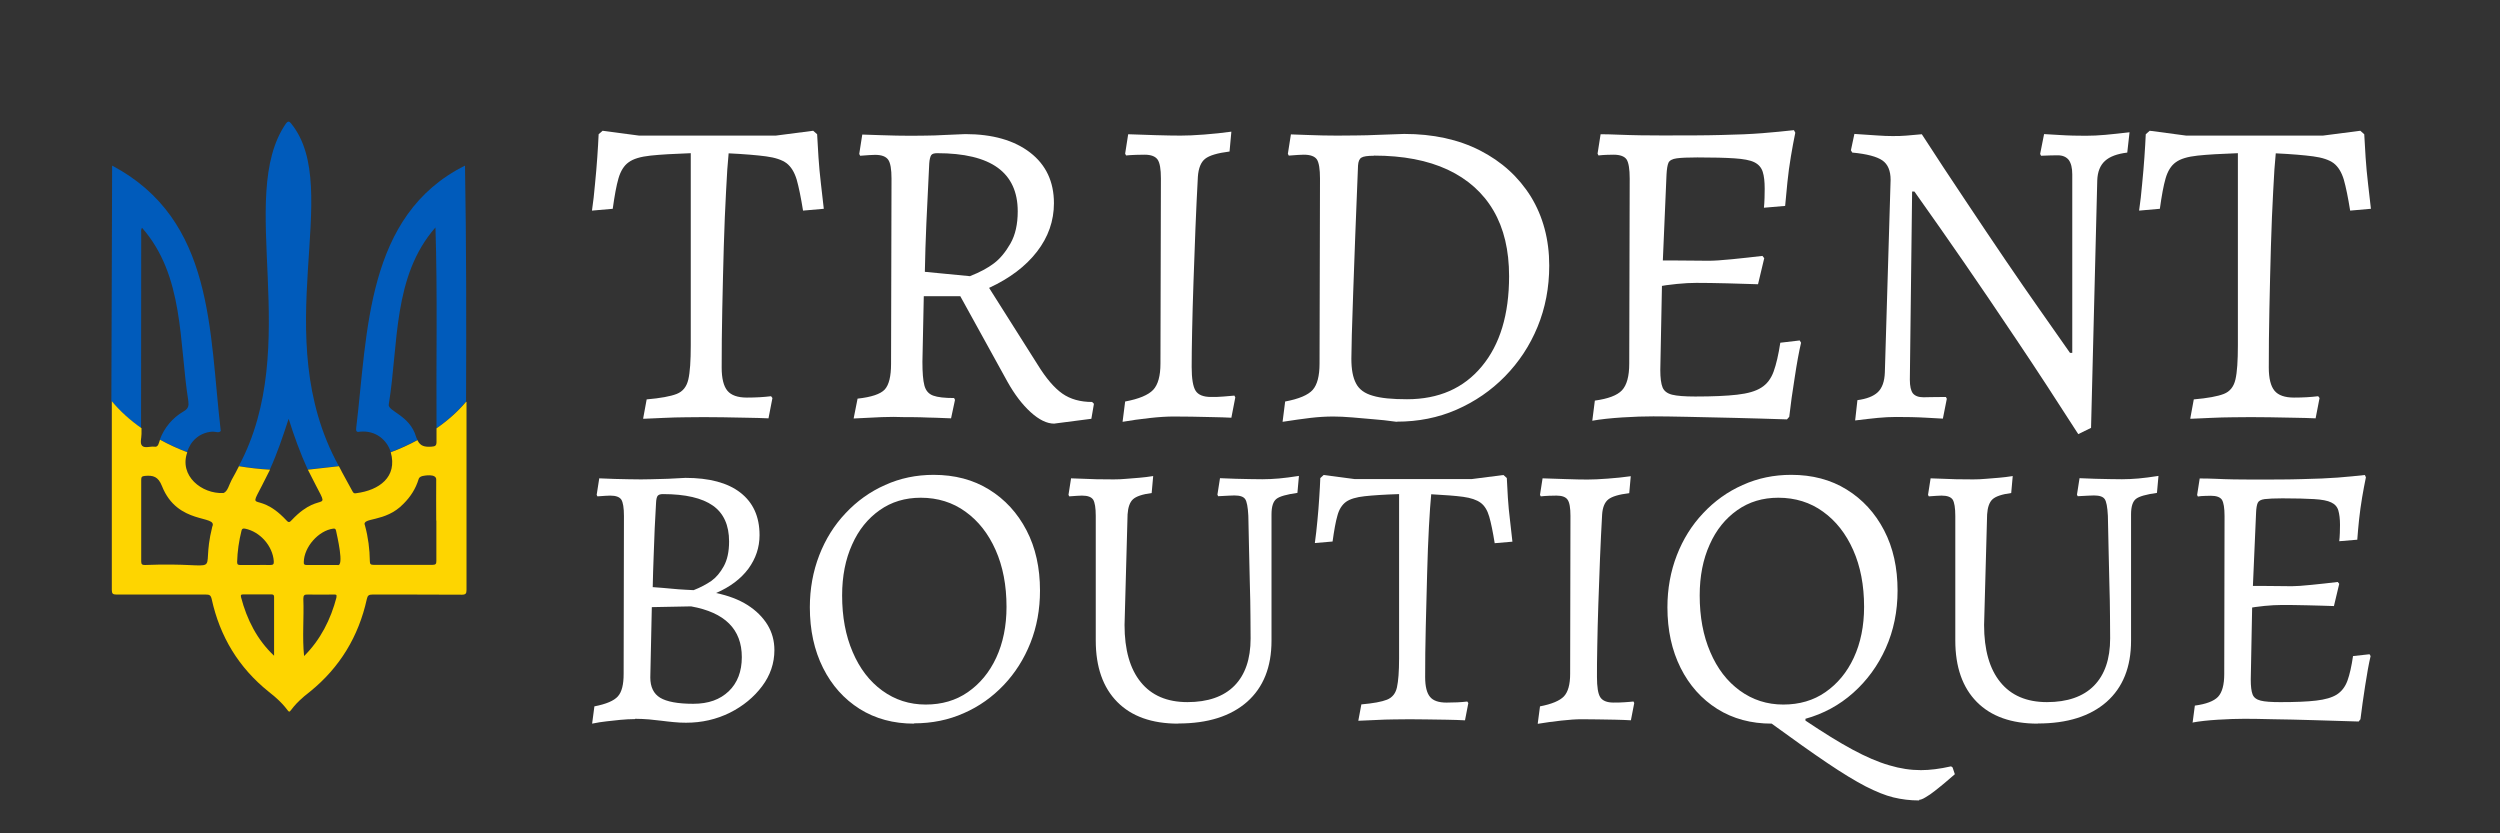
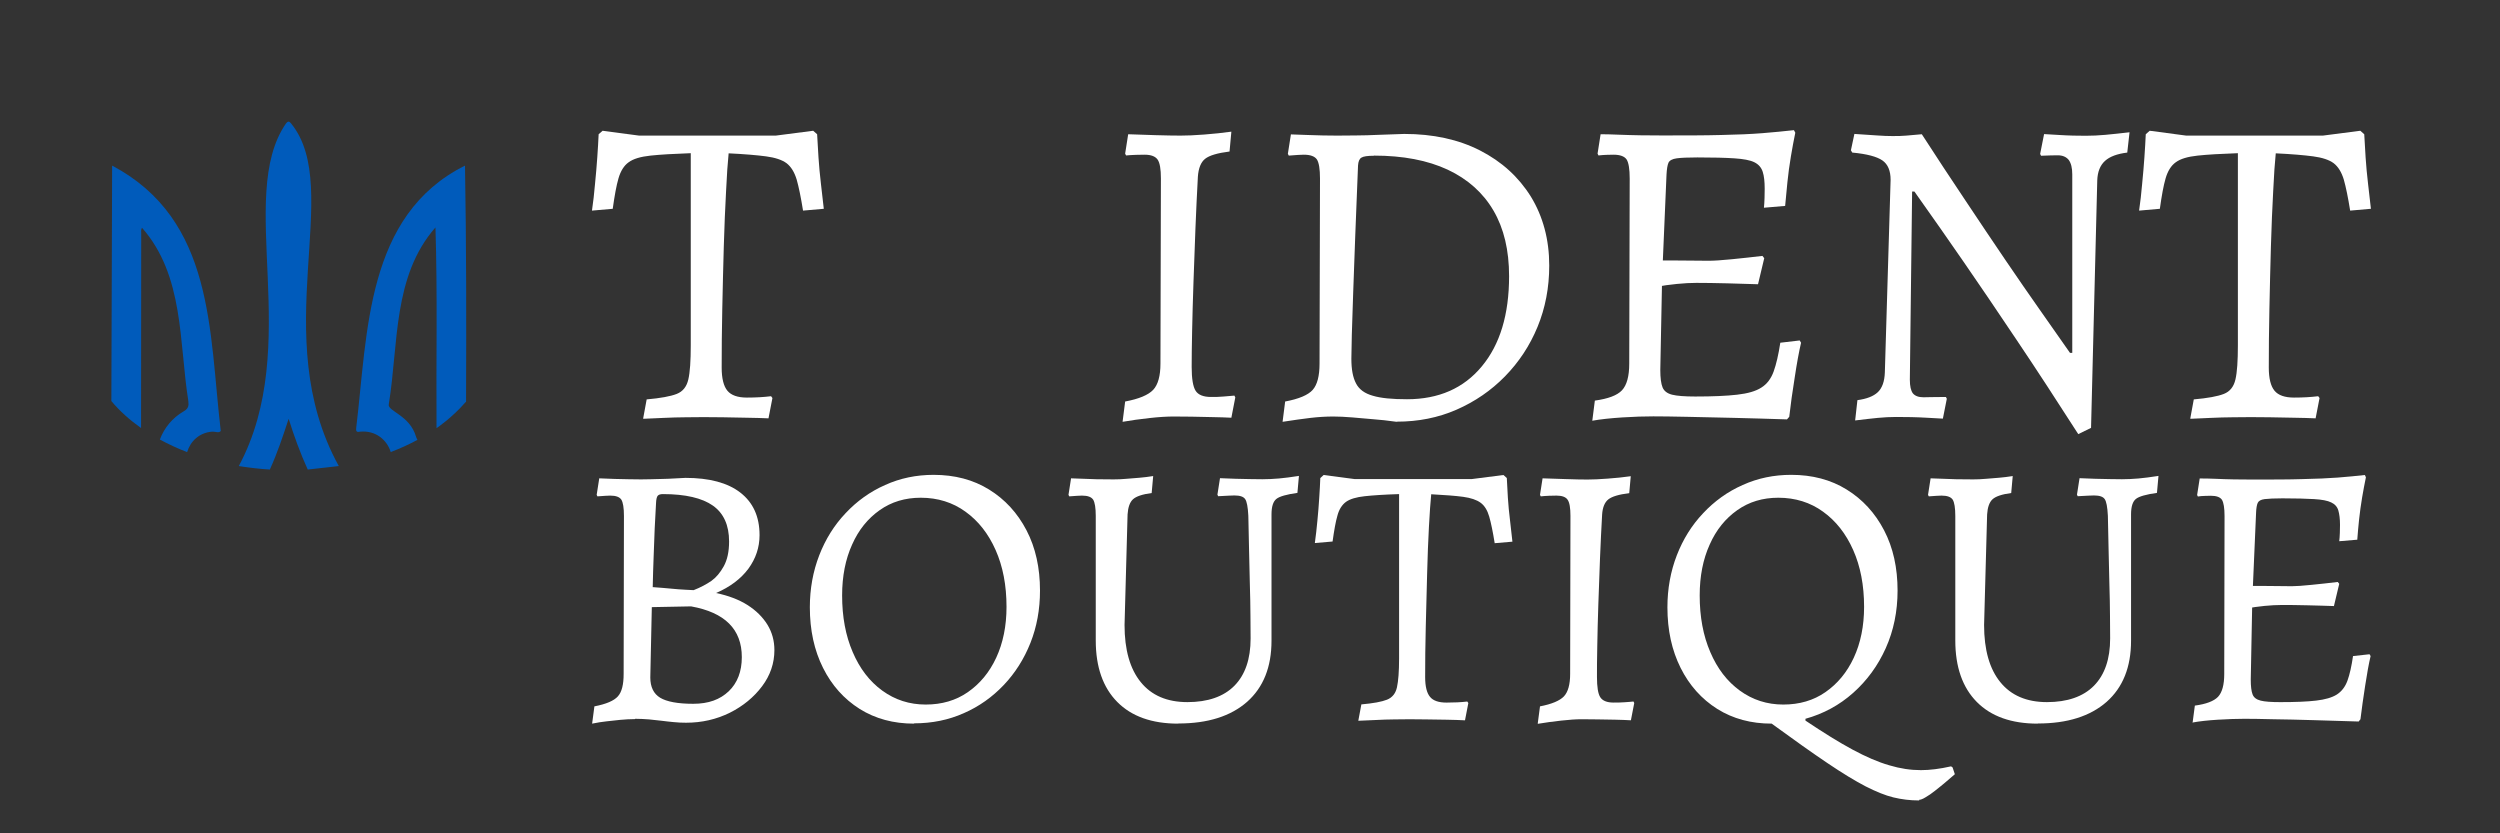
<svg xmlns="http://www.w3.org/2000/svg" id="a" data-name="Layer 1" viewBox="0 0 165 55">
  <rect x="0" y="0" width="165" height="55" fill="#333333" stroke="none" />
  <defs>
    <style> .b { fill: #fff; } .c { fill: #fed500; } .d { fill: #005bbb; } </style>
  </defs>
  <g>
    <g>
      <path class="b" d="M42.45,27.61l.23-1.25c.91-.08,1.57-.2,1.98-.36s.66-.48.77-.96c.11-.47.16-1.23.16-2.25v-12.68c-1.12.04-2.01.09-2.66.16s-1.13.21-1.44.44c-.31.22-.53.58-.67,1.06-.14.48-.26,1.15-.38,2.01l-1.37.12c.08-.56.15-1.14.2-1.75.06-.6.11-1.19.15-1.76.04-.57.07-1.08.09-1.53l.26-.23,2.41.32h9.02l2.47-.32.26.23c.02.45.05.96.09,1.53.04.57.09,1.15.16,1.73s.13,1.13.19,1.66l-1.37.12c-.14-.87-.28-1.56-.42-2.05-.15-.49-.37-.85-.67-1.08-.3-.22-.75-.37-1.35-.45-.6-.08-1.43-.15-2.47-.2-.06.58-.12,1.42-.17,2.5-.06,1.09-.11,2.3-.15,3.65-.04,1.35-.07,2.72-.1,4.12-.03,1.4-.04,2.69-.04,3.87,0,.72.13,1.23.38,1.53.25.3.68.45,1.28.45s1.11-.03,1.6-.09l.09.12-.26,1.34c-.41-.02-.88-.03-1.43-.04-.54-.01-1.07-.02-1.58-.03-.51-.01-.94-.01-1.27-.01-.31,0-.7,0-1.18.01-.48,0-.96.02-1.45.04-.49.02-.94.04-1.35.06Z" />
-       <path class="b" d="M69.58,27.96c-.48,0-1-.25-1.56-.76-.55-.5-1.06-1.17-1.53-2.01l-3.11-5.64h-2.41l-.09,4.33c0,.7.04,1.22.13,1.56.09.34.28.56.58.67.3.11.76.16,1.38.16l.06.12-.26,1.22c-.39-.02-.73-.03-1.03-.04-.3,0-.63-.02-.99-.03-.36-.01-.71-.01-1.06-.01-.48-.02-.98-.02-1.5,0-.51.02-1.13.05-1.85.09l.26-1.31c.91-.1,1.51-.3,1.79-.6.28-.3.42-.87.42-1.7l.03-12.22c0-.62-.07-1.04-.22-1.25-.15-.21-.43-.32-.86-.32-.17,0-.5.02-.99.06l-.06-.12.2-1.28c.45.02.84.03,1.19.04.35.01.71.02,1.08.03.37.01.69.01.96.01.25,0,.58,0,.97-.01.4,0,.79-.02,1.19-.04.4-.02.87-.04,1.41-.06,1.8,0,3.23.41,4.28,1.22,1.05.81,1.57,1.93,1.57,3.34,0,1.16-.37,2.23-1.12,3.2-.75.97-1.8,1.76-3.16,2.39l3.2,5.06c.56.91,1.11,1.55,1.64,1.92.53.37,1.19.55,1.96.55l.12.12-.17.99-2.47.32ZM64.03,18.22c.64-.25,1.16-.53,1.57-.84.41-.31.77-.75,1.09-1.31.32-.56.48-1.27.48-2.12,0-1.28-.44-2.24-1.32-2.88-.88-.64-2.22-.96-4-.96-.19,0-.33.04-.39.13s-.11.27-.13.54c-.08,1.53-.14,2.85-.19,3.96-.05,1.11-.08,2.17-.1,3.2l3,.29Z" />
      <path class="b" d="M74.09,27.84l.17-1.34c.91-.17,1.53-.43,1.85-.77.32-.34.48-.92.48-1.73l.03-12.22c0-.62-.07-1.04-.22-1.25-.15-.21-.43-.32-.86-.32-.14,0-.32,0-.57.01-.24.01-.46.02-.65.04l-.06-.12.2-1.28c.5.02,1.1.04,1.79.06s1.25.03,1.67.03.93-.02,1.56-.07c.63-.05,1.23-.11,1.79-.19l-.12,1.31c-.8.1-1.33.26-1.61.48-.28.22-.44.62-.48,1.18-.06,1.07-.11,2.2-.16,3.4-.05,1.2-.09,2.39-.13,3.56-.04,1.17-.07,2.25-.09,3.23-.02.98-.03,1.77-.03,2.37,0,.78.09,1.3.26,1.57.17.27.51.41,1.02.41.27,0,.55,0,.84-.03.29-.02.52-.04.7-.06l.06.12-.26,1.34c-.35-.02-.76-.03-1.22-.04-.47-.01-.93-.02-1.4-.03-.47-.01-.86-.01-1.19-.01-.43,0-.96.03-1.58.1-.63.07-1.23.15-1.79.25Z" />
      <path class="b" d="M92.18,27.84c-.58-.08-1.1-.14-1.54-.17-.45-.04-.91-.08-1.38-.12-.48-.04-.9-.06-1.26-.06-.49,0-.98.03-1.5.09s-1.13.15-1.85.26l.17-1.34c.91-.17,1.52-.43,1.82-.77.3-.34.45-.92.45-1.73l.03-12.22c0-.62-.07-1.04-.2-1.25-.14-.21-.43-.32-.87-.32-.17,0-.5.02-.99.06l-.06-.12.2-1.28c.43.02.8.03,1.12.04.32.01.65.02,1,.03.35.01.66.01.93.01.33,0,.74,0,1.24-.01.49,0,.98-.02,1.47-.04.48-.02,1.06-.04,1.72-.06,1.9,0,3.57.36,5,1.09,1.43.73,2.55,1.75,3.36,3.05.8,1.31,1.21,2.83,1.21,4.55,0,1.45-.26,2.8-.77,4.04-.51,1.24-1.23,2.33-2.15,3.27-.92.94-1.99,1.67-3.2,2.2s-2.53.79-3.94.79ZM90.67,10.28c-.41,0-.68.04-.81.12-.14.08-.21.25-.23.52-.14,3.35-.24,6.16-.32,8.4-.08,2.25-.12,3.7-.12,4.36,0,.7.1,1.24.31,1.63.2.39.57.66,1.11.81.53.16,1.28.23,2.25.23,2.09,0,3.74-.72,4.94-2.17,1.2-1.44,1.8-3.43,1.8-5.95,0-1.71-.34-3.15-1.03-4.33-.69-1.18-1.7-2.08-3.02-2.7-1.33-.62-2.95-.93-4.87-.93Z" />
      <path class="b" d="M105.09,27.78l.17-1.34c.87-.12,1.47-.34,1.79-.68.32-.34.48-.93.48-1.76l.03-12.22c0-.62-.07-1.04-.2-1.25-.14-.21-.43-.32-.87-.32-.12,0-.27,0-.47.01-.19.01-.37.02-.52.04l-.06-.12.2-1.28c.33,0,.73.01,1.19.03.47.02.95.03,1.45.04.5.01.97.01,1.4.01,1.55,0,2.85,0,3.91-.03,1.06-.02,1.96-.06,2.72-.12s1.45-.13,2.09-.2l.09.17c-.1.47-.19.98-.29,1.56-.1.57-.17,1.14-.23,1.7-.06.56-.11,1.09-.15,1.57l-1.4.12c.02-.17.03-.39.04-.65,0-.26.01-.46.01-.6,0-.47-.04-.84-.13-1.12s-.27-.49-.55-.63c-.28-.14-.72-.22-1.32-.26-.6-.04-1.42-.06-2.44-.06-.62,0-1.08.02-1.37.06-.29.04-.47.14-.54.29-.07.16-.11.42-.13.79l-.29,6.78-.12,6.11c0,.52.05.91.15,1.15.1.24.31.4.63.48.32.08.83.12,1.53.12,1.14,0,2.07-.04,2.76-.12.7-.08,1.23-.23,1.6-.47.37-.23.64-.59.81-1.06s.32-1.11.44-1.9l1.28-.15.09.15c-.14.6-.28,1.37-.42,2.3-.15.93-.27,1.79-.36,2.59l-.15.17c-1.16-.04-2.32-.07-3.48-.1-1.15-.03-2.2-.05-3.13-.07s-1.67-.03-2.21-.03c-.6,0-1.28.02-2.05.07-.77.05-1.43.12-1.99.22ZM109.31,18.94l.26-1.75h.79c.39,0,.8,0,1.25.01.45.01.83.01,1.16.01s.84-.03,1.53-.1,1.36-.14,2.02-.22l.12.15-.41,1.72c-.54-.02-1.22-.04-2.02-.06-.8-.02-1.49-.03-2.05-.03-.37,0-.8.02-1.29.07-.49.05-.94.11-1.35.19Z" />
      <path class="b" d="M137.17,28.66c-1.42-2.21-2.77-4.29-4.07-6.22-1.3-1.94-2.45-3.64-3.46-5.1-1.01-1.46-2.1-3.03-3.29-4.7h-.15l-.15,12.42c0,.43.07.73.2.9.14.17.37.26.7.26.1,0,.27,0,.51-.01.24,0,.57-.01.97-.01l.06.12-.26,1.31c-.41-.02-.77-.04-1.08-.06-.31-.02-.65-.03-1-.04-.36-.01-.69-.01-1-.01-.39,0-.79.02-1.21.06-.42.04-.92.1-1.5.17l.15-1.34c.6-.08,1.05-.25,1.34-.52.29-.27.45-.71.47-1.31l.38-12.71c0-.6-.18-1.03-.54-1.28-.36-.25-1.02-.43-1.99-.52l-.09-.15.23-1.08c.6.04,1.1.07,1.5.1.4.03.73.04,1,.04.33,0,.64,0,.93-.03.29-.02.63-.05,1.02-.09.97,1.49,1.92,2.95,2.87,4.36.94,1.42,1.83,2.73,2.66,3.96.83,1.22,1.57,2.29,2.21,3.2s1.32,1.88,2.04,2.91h.15v-11.78c0-.43-.08-.74-.23-.95-.16-.2-.4-.31-.73-.31-.25,0-.62.01-1.1.03l-.06-.12.26-1.31c.39.02.73.04,1.02.06.29.02.59.03.9.04.31.01.59.01.84.01.41,0,.83-.02,1.28-.06.45-.04.98-.1,1.6-.17l-.15,1.34c-.66.08-1.15.26-1.47.55-.32.29-.49.72-.51,1.28l-.41,16.34-.84.41Z" />
      <path class="b" d="M144.56,27.61l.23-1.25c.91-.08,1.57-.2,1.98-.36s.66-.48.77-.96c.11-.47.16-1.23.16-2.25v-12.68c-1.12.04-2.01.09-2.66.16-.65.07-1.13.21-1.44.44-.31.22-.53.58-.67,1.06-.14.48-.26,1.15-.38,2.01l-1.37.12c.08-.56.15-1.14.2-1.75.06-.6.11-1.19.15-1.76.04-.57.07-1.08.09-1.53l.26-.23,2.41.32h9.02l2.47-.32.26.23c.02.45.05.96.09,1.53.04.57.09,1.15.16,1.73s.13,1.13.19,1.66l-1.37.12c-.14-.87-.28-1.56-.42-2.05-.15-.49-.37-.85-.67-1.08-.3-.22-.75-.37-1.35-.45-.6-.08-1.42-.15-2.47-.2-.06.58-.12,1.42-.17,2.5-.06,1.09-.11,2.3-.15,3.65-.04,1.35-.07,2.72-.1,4.12-.03,1.4-.04,2.69-.04,3.87,0,.72.13,1.23.38,1.53.25.3.68.45,1.28.45s1.11-.03,1.6-.09l.09.12-.26,1.34c-.41-.02-.88-.03-1.43-.04-.54-.01-1.07-.02-1.59-.03-.51-.01-.94-.01-1.26-.01-.31,0-.7,0-1.18.01-.48,0-.96.02-1.45.04-.49.02-.95.04-1.35.06Z" />
    </g>
    <g>
      <path class="b" d="M41.91,47.46c-.31,0-.64.02-.97.05s-.64.07-.92.1-.6.08-.94.15l.15-1.14c.78-.15,1.29-.37,1.55-.66.26-.29.38-.78.38-1.48l.02-10.43c0-.53-.06-.89-.17-1.07-.12-.18-.36-.27-.74-.27-.15,0-.43.02-.84.05l-.05-.1.17-1.09c.38.02.72.03,1.02.04.3,0,.6.02.92.02.31,0,.59.01.82.01.18,0,.4,0,.65-.01.25,0,.5-.02.77-.02.26,0,.51-.02.74-.03s.49-.02.77-.04c1.57,0,2.78.32,3.62.97s1.27,1.58,1.27,2.81c0,.81-.25,1.55-.74,2.22-.5.67-1.21,1.2-2.13,1.6.81.17,1.5.43,2.07.79.57.36,1.01.8,1.32,1.3.31.51.46,1.06.46,1.68,0,.86-.27,1.66-.81,2.38s-1.25,1.31-2.13,1.75c-.89.44-1.85.66-2.89.66-.26,0-.53-.01-.81-.04-.27-.03-.54-.05-.81-.09-.26-.03-.54-.06-.83-.09-.29-.02-.59-.04-.91-.04ZM43.02,40.07l-.1,4.64c0,.63.22,1.08.65,1.34.43.26,1.16.4,2.18.4s1.77-.28,2.35-.83c.57-.55.86-1.3.86-2.25,0-1.84-1.12-2.95-3.35-3.35l-2.58.05ZM43.07,38.75c.48.03.88.07,1.22.1.33.03.64.06.92.07.28.02.47.03.57.03.46-.18.85-.39,1.17-.61.31-.22.59-.55.82-.97.23-.42.35-.96.35-1.63,0-1.08-.36-1.87-1.07-2.37s-1.81-.76-3.3-.76c-.17,0-.28.04-.34.11s-.1.23-.11.46c-.03.53-.06,1.1-.09,1.7-.02.6-.05,1.23-.07,1.86-.02.64-.05,1.3-.06,2Z" />
      <path class="b" d="M60.33,47.76c-1.36,0-2.55-.32-3.59-.97-1.03-.65-1.84-1.55-2.42-2.71-.58-1.16-.87-2.49-.87-4,0-1.22.21-2.37.62-3.43.41-1.06.99-1.99,1.74-2.78.74-.79,1.61-1.42,2.61-1.86.99-.45,2.06-.67,3.2-.67,1.39,0,2.61.32,3.66.97s1.87,1.54,2.47,2.69.89,2.48.89,3.98c0,1.24-.21,2.39-.63,3.45-.42,1.06-1.01,1.99-1.76,2.78-.75.79-1.63,1.42-2.64,1.86-1.01.45-2.1.67-3.28.67ZM61.1,46.5c1.06,0,1.99-.27,2.78-.82.79-.55,1.42-1.3,1.87-2.27.45-.97.68-2.09.68-3.36,0-1.42-.24-2.67-.72-3.75-.48-1.08-1.14-1.92-1.99-2.53-.84-.61-1.83-.92-2.95-.92-1.03,0-1.93.27-2.71.82-.78.55-1.39,1.3-1.82,2.27-.44.97-.66,2.09-.66,3.36,0,1.41.23,2.65.7,3.74.46,1.08,1.11,1.93,1.95,2.54.84.61,1.79.92,2.87.92Z" />
      <path class="b" d="M77.76,47.76c-1.74,0-3.08-.48-4.02-1.43s-1.42-2.3-1.42-4.06v-8.22c0-.53-.06-.89-.17-1.07-.12-.18-.36-.27-.74-.27-.15,0-.43.02-.84.05l-.05-.1.17-1.09c.68.03,1.24.05,1.68.06.44,0,.81.01,1.13.01.26,0,.55-.01.86-.04.31-.03.59-.05.86-.07s.56-.06.89-.11l-.1,1.12c-.61.08-1.02.22-1.23.41-.21.19-.33.53-.36,1l-.2,7.3c0,1.64.36,2.9,1.07,3.77.71.88,1.74,1.32,3.08,1.32s2.39-.36,3.1-1.08c.71-.72,1.07-1.76,1.07-3.12,0-.35,0-.84-.01-1.49,0-.64-.02-1.34-.04-2.1-.02-.75-.03-1.47-.05-2.16s-.03-1.47-.05-2.35c-.03-.58-.1-.95-.21-1.1-.11-.16-.34-.24-.71-.24-.15,0-.51.02-1.07.05l-.05-.1.17-1.09c.4.02.74.03,1.04.04.3,0,.61.02.93.02.32,0,.6.01.83.01.36,0,.73-.02,1.09-.05s.8-.09,1.32-.17l-.1,1.12c-.71.1-1.18.23-1.39.4s-.32.5-.32,1.02v8.34c0,1.74-.54,3.08-1.61,4.03-1.08.95-2.59,1.43-4.54,1.43Z" />
      <path class="b" d="M89.65,47.56l.2-1.07c.78-.07,1.34-.17,1.69-.31.35-.14.57-.41.66-.82.09-.41.14-1.05.14-1.92v-10.83c-.96.03-1.72.08-2.27.14-.55.06-.96.18-1.23.37-.26.19-.46.49-.57.91-.12.41-.22.99-.32,1.71l-1.17.1c.07-.48.12-.98.17-1.49.05-.51.09-1.01.12-1.5.03-.49.06-.92.07-1.3l.22-.2,2.06.27h7.7l2.11-.27.22.2c.02.38.04.82.07,1.3.03.49.08.98.14,1.48.06.5.11.97.16,1.42l-1.17.1c-.12-.75-.24-1.33-.36-1.75-.12-.42-.31-.73-.57-.92-.26-.19-.64-.32-1.15-.39-.51-.07-1.22-.12-2.11-.17-.05.5-.1,1.21-.15,2.14-.05.93-.09,1.97-.12,3.12s-.06,2.32-.09,3.51c-.03,1.19-.04,2.29-.04,3.3,0,.61.11,1.05.32,1.3.21.26.58.38,1.09.38s.95-.02,1.37-.07l.07.1-.22,1.14c-.35-.02-.75-.03-1.22-.04-.46,0-.92-.02-1.35-.02-.44,0-.8-.01-1.08-.01-.27,0-.6,0-1.01.01-.41,0-.82.02-1.24.04s-.81.03-1.15.05Z" />
      <path class="b" d="M101.49,47.76l.15-1.14c.78-.15,1.3-.37,1.58-.66.27-.29.41-.78.41-1.48l.02-10.43c0-.53-.06-.89-.19-1.07-.12-.18-.37-.27-.73-.27-.12,0-.28,0-.48.01s-.39.02-.56.04l-.05-.1.17-1.09c.43.02.94.03,1.53.05.59.02,1.06.03,1.43.03s.79-.02,1.33-.06c.54-.04,1.05-.09,1.53-.16l-.1,1.12c-.68.08-1.14.22-1.38.41-.24.19-.38.53-.41,1-.05.91-.1,1.88-.14,2.9-.04,1.03-.08,2.04-.11,3.04-.03,1-.06,1.92-.07,2.76-.02.84-.02,1.51-.02,2.02,0,.66.07,1.11.22,1.34.15.23.44.35.87.35.23,0,.47,0,.72-.02s.45-.03.6-.05l.05.1-.22,1.14c-.3-.02-.65-.03-1.04-.04-.4,0-.79-.02-1.19-.02-.4,0-.74-.01-1.02-.01-.36,0-.82.03-1.35.09-.54.06-1.05.13-1.53.21Z" />
      <path class="b" d="M126.67,52.83c-.6,0-1.16-.07-1.7-.2-.54-.13-1.15-.38-1.84-.73-.69-.36-1.52-.86-2.51-1.53-.98-.66-2.21-1.53-3.69-2.61-1.36,0-2.55-.32-3.59-.97-1.03-.65-1.84-1.55-2.42-2.71-.58-1.16-.87-2.49-.87-4,0-1.22.21-2.37.62-3.43.41-1.06.99-1.99,1.74-2.78.74-.79,1.61-1.42,2.61-1.86.99-.45,2.06-.67,3.2-.67,1.39,0,2.61.32,3.66.97s1.87,1.54,2.47,2.69.89,2.48.89,3.98c0,1.37-.26,2.64-.78,3.8-.52,1.16-1.24,2.14-2.15,2.95-.91.81-1.96,1.38-3.15,1.71v.12c1.18.79,2.21,1.43,3.1,1.91.89.48,1.7.83,2.43,1.04.73.22,1.42.32,2.09.32.58,0,1.24-.08,1.99-.25l.1.07.15.45c-.26.23-.5.43-.7.6-.2.17-.41.33-.62.5s-.42.31-.61.42c-.19.12-.34.17-.43.17ZM117.7,46.5c1.06,0,1.99-.27,2.78-.82.79-.55,1.42-1.3,1.87-2.27.45-.97.68-2.09.68-3.36,0-1.42-.24-2.67-.72-3.75-.48-1.08-1.14-1.92-1.99-2.53-.84-.61-1.83-.92-2.95-.92-1.03,0-1.93.27-2.71.82-.78.55-1.39,1.3-1.82,2.27-.44.97-.66,2.09-.66,3.36,0,1.41.23,2.65.7,3.74.46,1.08,1.11,1.93,1.95,2.54.84.61,1.79.92,2.87.92Z" />
      <path class="b" d="M134.49,47.76c-1.74,0-3.08-.48-4.02-1.43s-1.42-2.3-1.42-4.06v-8.22c0-.53-.06-.89-.17-1.07-.12-.18-.36-.27-.74-.27-.15,0-.43.02-.84.05l-.05-.1.17-1.09c.68.03,1.24.05,1.68.06.44,0,.81.01,1.13.01.26,0,.55-.01.86-.04.31-.03.59-.05.86-.07s.56-.06.89-.11l-.1,1.12c-.61.08-1.02.22-1.23.41-.21.19-.33.53-.36,1l-.2,7.3c0,1.64.36,2.9,1.07,3.77.71.88,1.74,1.32,3.08,1.32s2.39-.36,3.1-1.08c.71-.72,1.07-1.76,1.07-3.12,0-.35,0-.84-.01-1.49,0-.64-.02-1.34-.04-2.1-.02-.75-.03-1.47-.05-2.16s-.03-1.47-.05-2.35c-.03-.58-.1-.95-.21-1.1-.11-.16-.34-.24-.71-.24-.15,0-.51.02-1.07.05l-.05-.1.17-1.09c.4.02.74.03,1.04.04.3,0,.61.02.93.02.32,0,.6.01.83.01.36,0,.73-.02,1.09-.05s.8-.09,1.32-.17l-.1,1.12c-.71.1-1.18.23-1.39.4s-.32.5-.32,1.02v8.34c0,1.74-.54,3.08-1.61,4.03-1.08.95-2.59,1.43-4.54,1.43Z" />
      <path class="b" d="M144.71,47.71l.15-1.14c.74-.1,1.25-.29,1.53-.58.27-.29.41-.79.41-1.5l.02-10.43c0-.53-.06-.89-.17-1.07-.12-.18-.36-.27-.74-.27-.1,0-.23,0-.4.01-.17,0-.31.02-.45.04l-.05-.1.17-1.09c.28,0,.62,0,1.02.02.4.02.81.03,1.24.04.43,0,.83.01,1.19.01,1.32,0,2.44,0,3.34-.03.9-.02,1.68-.05,2.32-.1.65-.05,1.24-.11,1.79-.17l.07.15c-.08.4-.17.84-.25,1.33-.08.49-.15.97-.2,1.45-.05.48-.09.93-.12,1.34l-1.19.1c.02-.15.03-.33.04-.56,0-.22.01-.39.01-.51,0-.4-.04-.72-.11-.96-.07-.24-.23-.42-.47-.53-.24-.12-.62-.19-1.13-.22-.51-.03-1.21-.05-2.09-.05-.53,0-.92.02-1.17.05s-.4.12-.46.25c-.06.13-.1.36-.11.67l-.25,5.78-.1,5.21c0,.45.04.77.12.98.08.21.26.34.53.41.27.07.71.1,1.3.1.98,0,1.76-.03,2.36-.1.6-.07,1.05-.2,1.37-.4.31-.2.55-.5.7-.91s.27-.95.37-1.63l1.09-.12.07.12c-.12.51-.24,1.17-.36,1.96-.12.79-.23,1.53-.31,2.21l-.12.15c-.99-.03-1.98-.06-2.97-.09-.99-.03-1.87-.05-2.67-.06-.79-.02-1.42-.03-1.89-.03-.51,0-1.1.02-1.75.06-.65.04-1.22.1-1.7.19ZM148.31,40.16l.22-1.49h.67c.33,0,.69,0,1.07.01.38,0,.71.01.99.01s.72-.03,1.3-.09c.59-.06,1.16-.12,1.73-.19l.1.12-.35,1.47c-.46-.02-1.04-.03-1.73-.05-.69-.02-1.27-.02-1.75-.02-.31,0-.68.02-1.1.06s-.81.1-1.15.16Z" />
    </g>
  </g>
  <g>
    <g>
-       <path class="d" d="M27.84,29.4s0,0,0,0c0,0,0,0,0,0Z" />
      <path class="d" d="M27.79,29.36s0,0,0,0c0,0,0,0,0,0Z" />
      <path class="d" d="M27.65,29.23s0,0,0,0c0,0,0,0,0,0Z" />
      <path class="d" d="M27.74,29.33s0,0,0,0c0,0,0,0,0,0Z" />
      <path class="d" d="M27.56,29.1s0,0,0,0c0,0,0,0,0,0Z" />
-       <path class="d" d="M27.6,29.17s0,0,0,0c0,0,0,0,0,0Z" />
      <path class="d" d="M28.22,29.48s0,0,0,0c0,0,0,0,0,0Z" />
-       <path class="d" d="M28.3,29.48s0,0-.01,0c0,0,0,0,.01,0Z" />
      <path class="d" d="M28.38,29.48s0,0,0,0c0,0,0,0,0,0Z" />
      <path class="d" d="M30.76,26.52c.02-5.2.02-10.42-.07-15.59-6.55,3.27-6.42,11.02-7.18,17.31-.03.23.03.3.25.25,1.05-.1,1.79.56,2.03,1.35.02,0,.02,0,.04-.02.62-.24,1.17-.49,1.72-.79-.03-.06-.07-.13-.09-.2-.41-1.44-1.91-1.69-1.8-2.15.65-3.98.25-8.44,3.08-11.67.14,4.39.04,8.84.07,13.25,0,0,1.03-.69,1.9-1.7" />
      <path class="d" d="M28.08,29.47s0,0,0,0c0,0,0,0,0,0Z" />
      <path class="d" d="M27.95,29.44s0,0,0,0c0,0,0,0,0,0Z" />
      <path class="d" d="M22.36,30.76c-4.76-8.65.36-18.24-3.13-22.59-.14-.18-.22-.2-.37,0-3.3,4.82,1.16,14.65-3.1,22.59.63.1,1.38.19,2.05.23.49-1.08.87-2.21,1.24-3.35.36,1.15.77,2.27,1.26,3.35" />
      <path class="d" d="M28.02,29.46s0,0,0,0c0,0,0,0,0,0Z" />
      <path class="d" d="M9.32,15.4c0-.11-.03-.22.05-.37,2.79,3.17,2.44,7.54,3.06,11.44.04.32,0,.5-.31.68-.74.43-1.27,1.07-1.57,1.86.56.3,1.17.59,1.8.83,0,0,0,0,0,0,0,0,0,0,0,0,.21-.7.78-1.28,1.64-1.35.2-.02.48.12.58-.05-.78-6.59-.41-13.93-7.17-17.51l-.05,15.54c.54.65,1.2,1.24,1.96,1.78h0" />
    </g>
-     <path class="c" d="M28.8,34.36c0,.89,0,1.78,0,2.66,0,.19-.04.26-.25.26-1.3,0-2.6,0-3.9,0-.18,0-.24-.05-.24-.24-.01-.79-.11-1.58-.32-2.35-.27-.58,1.34-.17,2.55-1.45.46-.46.8-.99.99-1.62.05-.18.3-.21.3-.21,0,0,.91-.2.86.28-.01.89,0,1.78,0,2.66h0ZM22.27,37.29c-.68,0-1.36,0-2.03,0-.15,0-.2-.04-.19-.2.02-.99.97-2.07,1.94-2.2.13-.02.17.04.19.14.05.26.57,2.41.09,2.26h0ZM22.21,39.42c-.38,1.46-1.06,2.81-2.14,3.88-.13-1.23,0-2.53-.05-3.78,0-.23.07-.29.29-.28.57.01,1.15,0,1.72,0,.12,0,.22-.02.17.18h0ZM18.09,43.28c-1.12-1.05-1.8-2.4-2.18-3.86-.04-.14,0-.19.14-.19.62,0,1.24,0,1.86,0,.11,0,.18.03.18.16,0,1.29,0,2.59,0,3.88h0ZM15.65,37.09c.02-.7.12-1.39.29-2.07.03-.13.1-.15.23-.13,1,.2,1.83,1.15,1.9,2.15.01.19-.03.25-.23.25-.32-.01-.65,0-.97,0s-.67,0-1,0c-.15,0-.22-.02-.22-.2h0ZM14.01,34.76c-.88,3.51,1.14,2.31-4.45,2.53-.18,0-.24-.05-.24-.24,0-1.8,0-3.59,0-5.39,0-.18.05-.23.24-.25.55-.05.88.04,1.13.67,1.03,2.61,3.7,1.88,3.32,2.68h0ZM30.76,26.52c-.54.64-1.2,1.23-1.95,1.75,0,.29,0,.58,0,.88,0,.27-.08.31-.33.33-.45.03-.74-.03-.93-.43-.55.3-1.14.57-1.76.8.46,1.64-.78,2.51-2.27,2.7-.15.04-.2-.02-.26-.13-.29-.55-.61-1.09-.89-1.65-.7.08-1.4.16-2.05.23,1.68,3.4,1.06,1.07-1.06,3.32-.14.15-.2.2-.36.02-2.15-2.3-2.76.1-1.08-3.34-.7-.04-1.39-.12-2.05-.23-.15.3-.31.6-.48.9-.17.31-.26.77-.54.87-1.44.07-2.94-1.14-2.39-2.69-.63-.24-1.24-.52-1.8-.83-.08.2-.1.52-.38.46-.27-.03-.63.12-.8-.06-.16-.17-.04-.51-.04-.78v-.38c-.76-.53-1.42-1.13-1.96-1.78,0,4.15,0,8.31,0,12.46,0,.24.07.3.31.3,1.97,0,3.94,0,5.9,0,.23,0,.32.04.38.29.54,2.48,1.78,4.53,3.76,6.12,2.28,1.77.44,1.75,2.74-.01,1.96-1.59,3.2-3.64,3.74-6.1.05-.24.14-.3.37-.3,1.97,0,3.94,0,5.9.01.26,0,.31-.08.31-.32,0-4.13,0-8.27,0-12.4h0Z" />
  </g>
</svg>